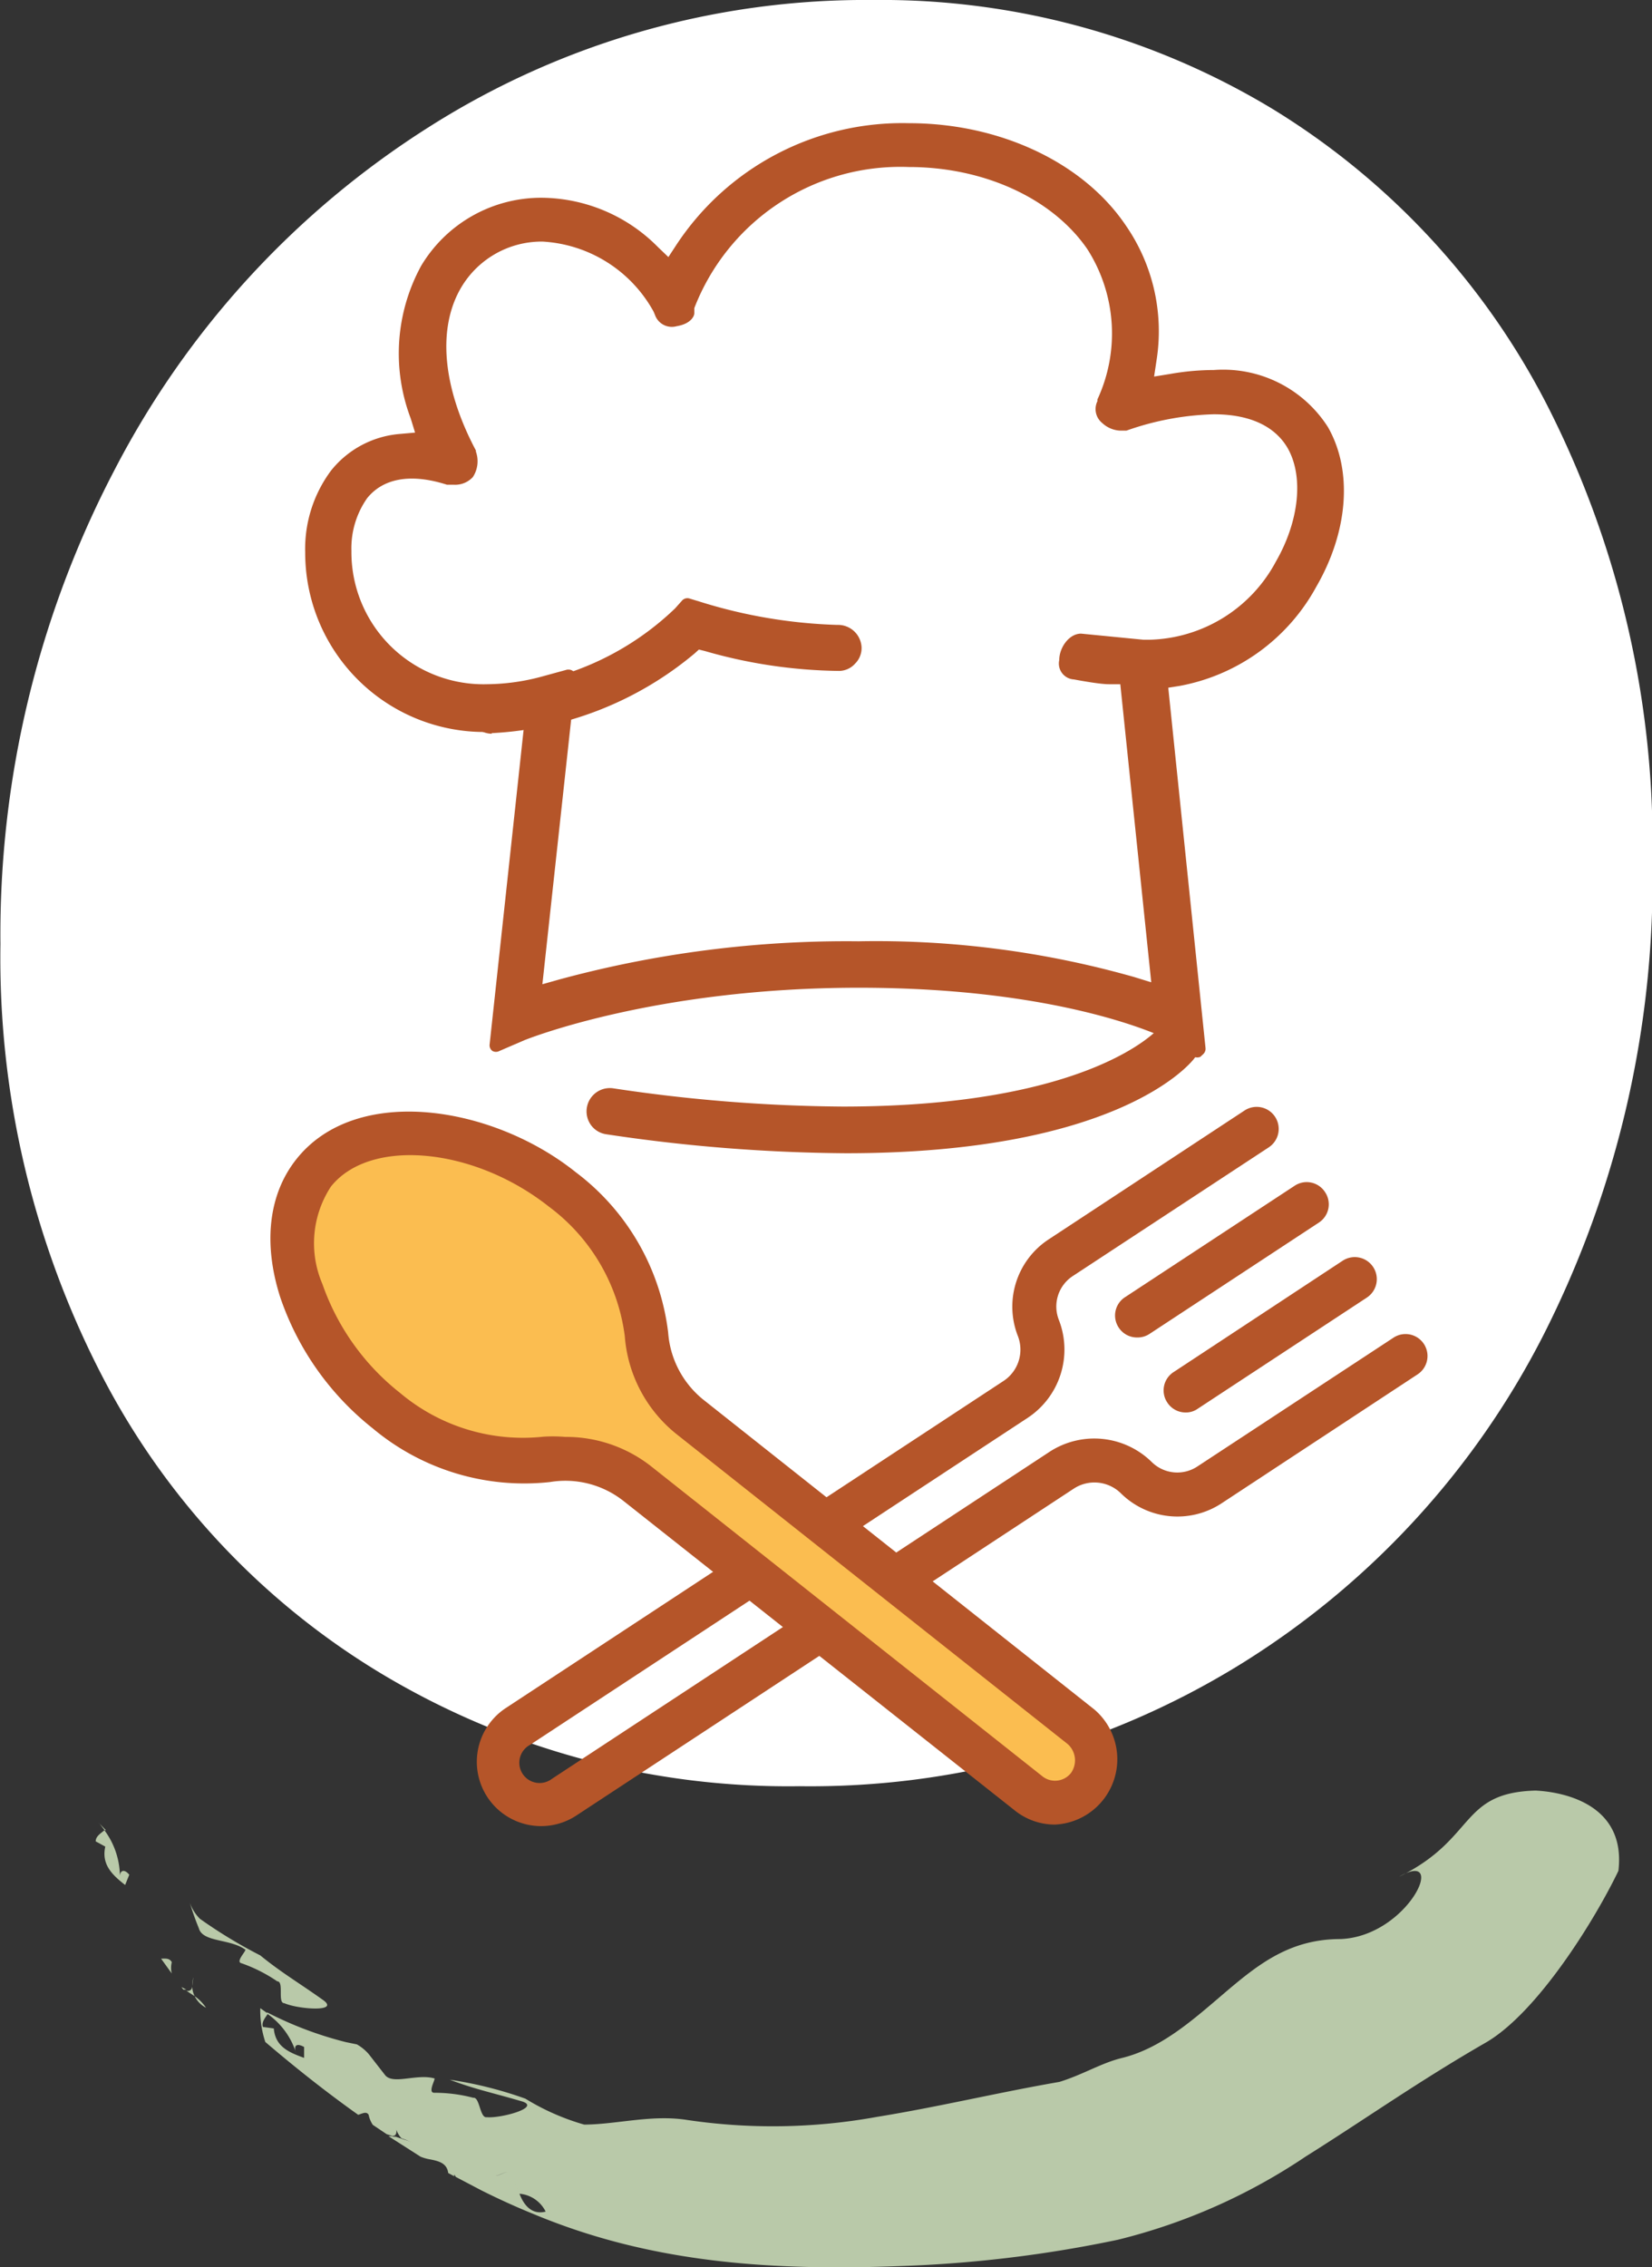
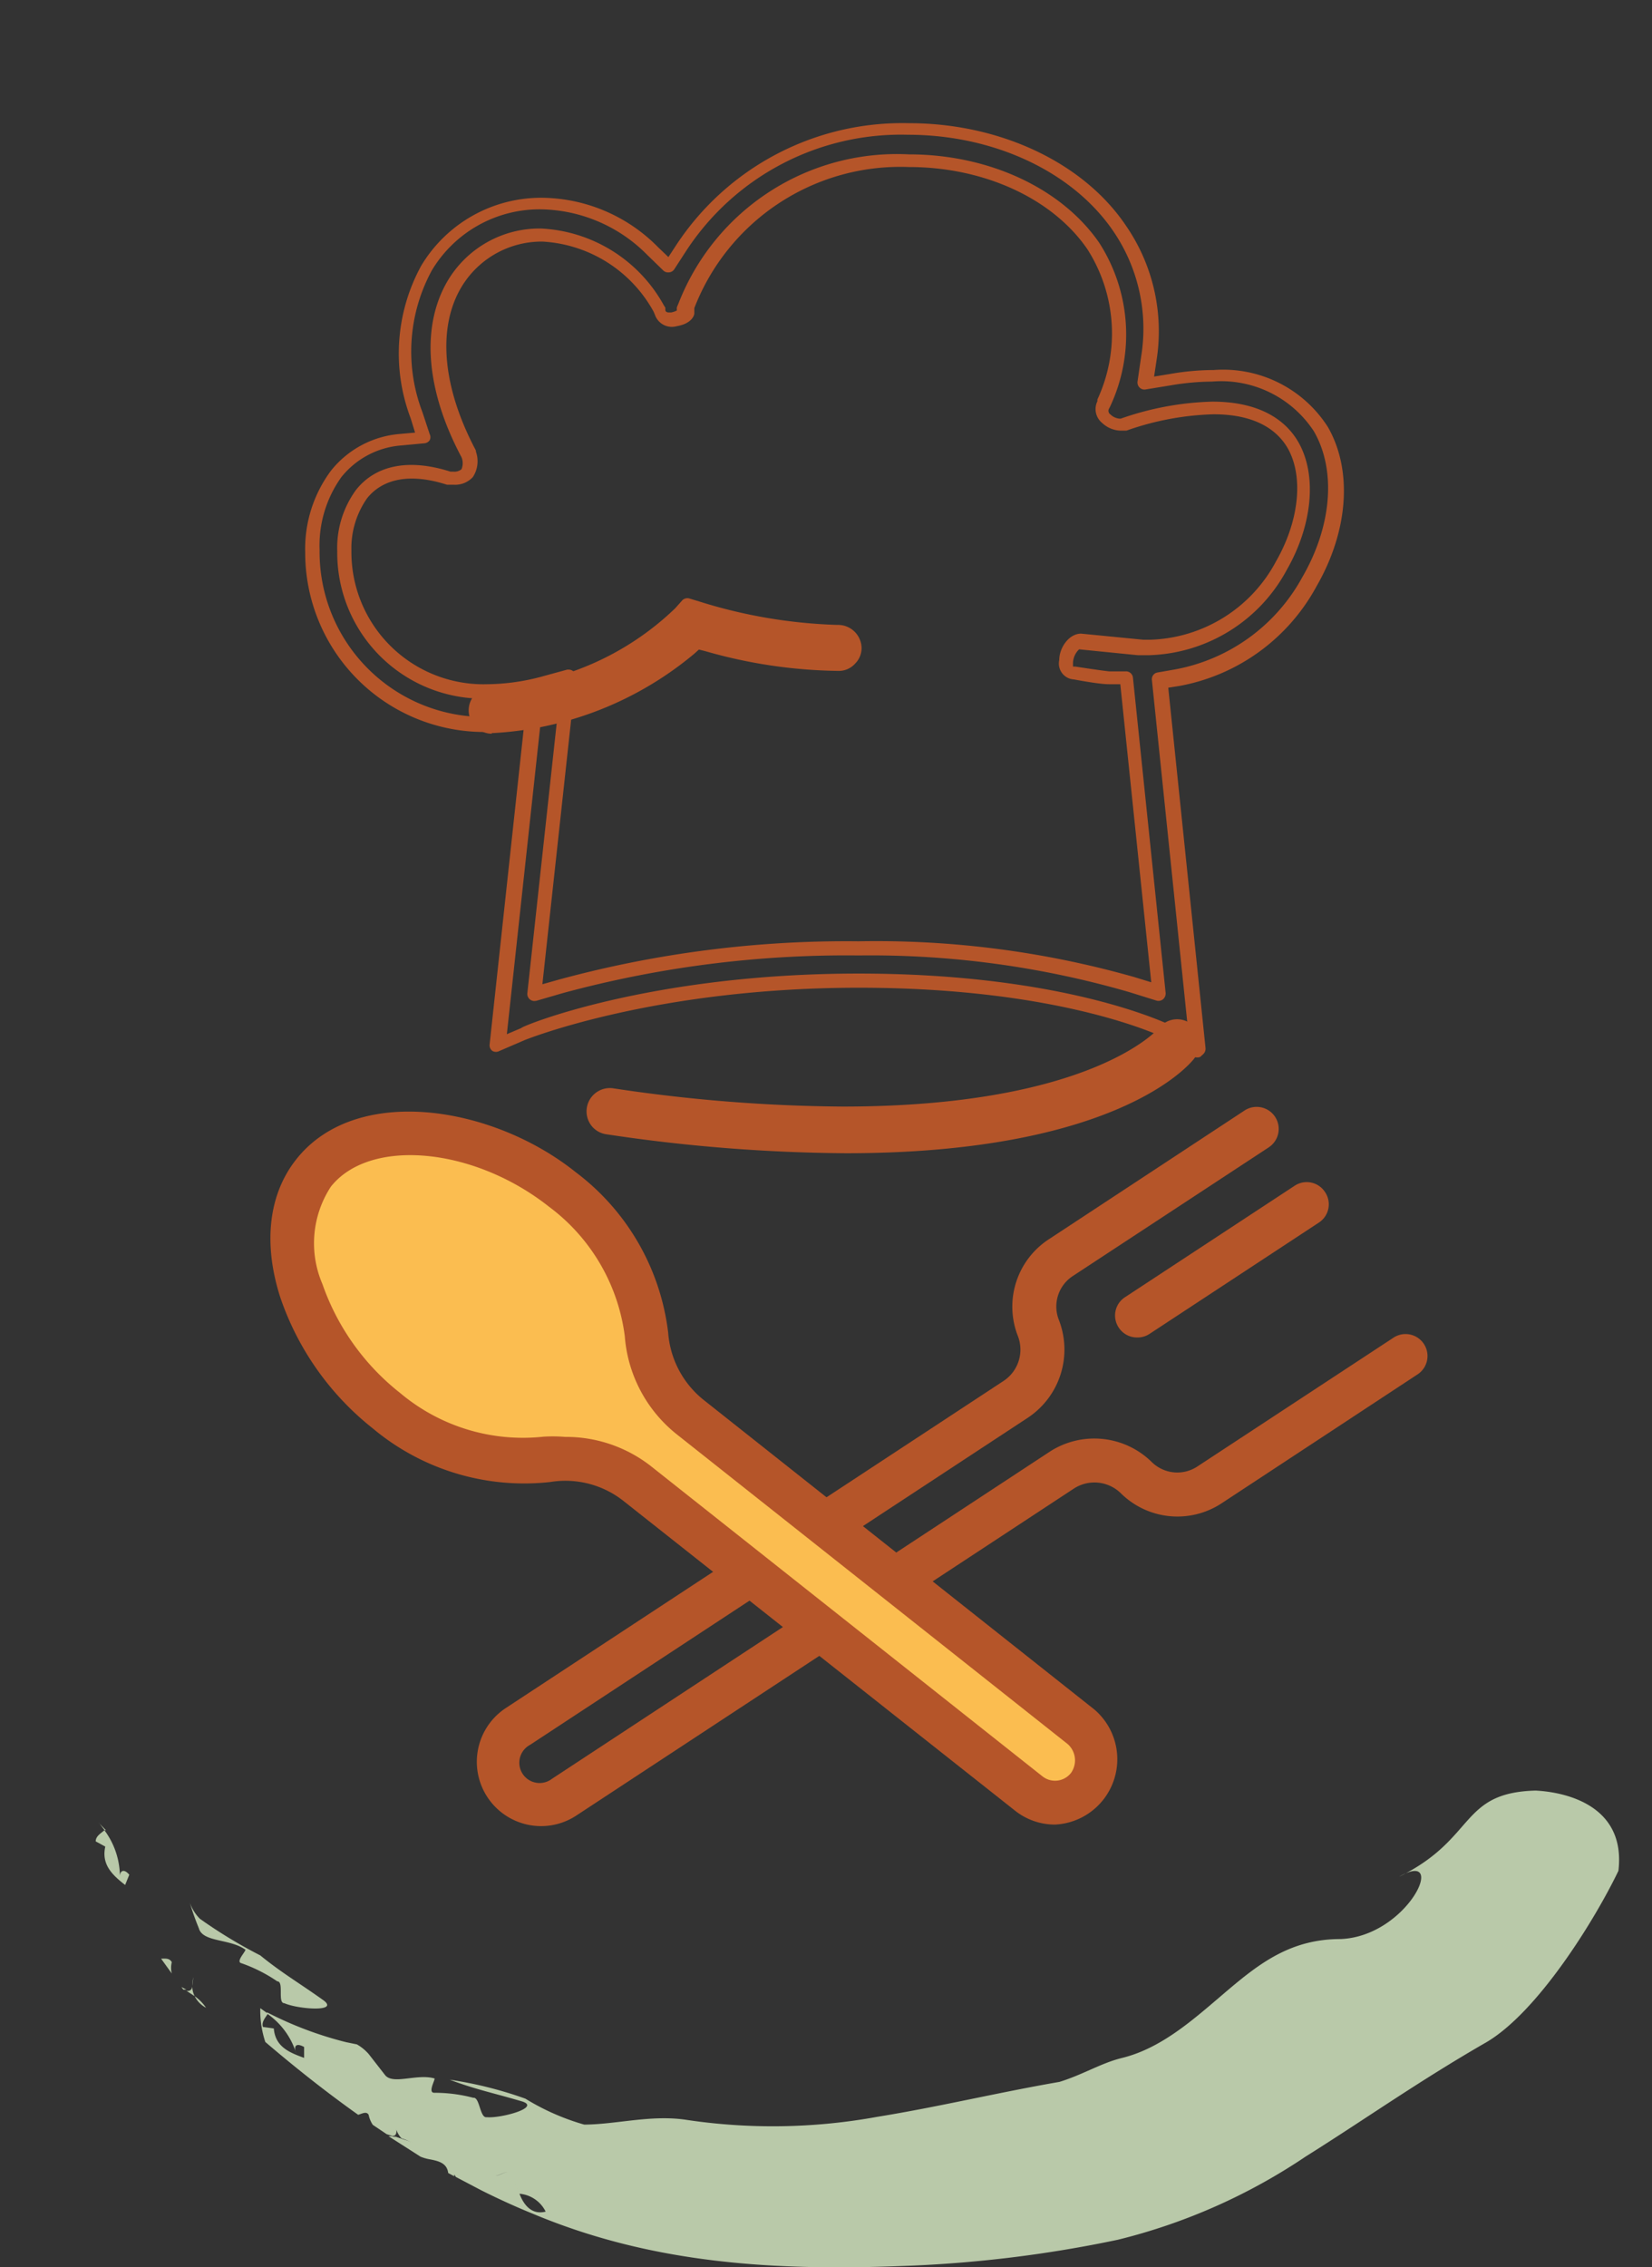
<svg xmlns="http://www.w3.org/2000/svg" id="Calque_1" data-name="Calque 1" viewBox="0 0 75.78 103.98">
  <rect x="0" y="0" width="75.78" height="103.98" fill="#333333" stroke="none" />
-   <path d="M380.26,424.77a34.38,34.38,0,0,1-13-13.81,41.69,41.69,0,0,1-4.63-19.74,45.93,45.93,0,0,1,5.24-21.76,40.8,40.8,0,0,1,14.44-15.73,37.35,37.35,0,0,1,20.35-5.81,34.7,34.7,0,0,1,18.33,5,34.23,34.23,0,0,1,12.8,14,44.35,44.35,0,0,1,4.62,20.52,46.26,46.26,0,0,1-5,21.71,38.11,38.11,0,0,1-14,15.16,37.55,37.55,0,0,1-20.13,5.53A36.28,36.28,0,0,1,380.26,424.77Z" transform="translate(-362.61 -347.92)" style="fill:#fff" />
  <path d="M370,437.75l.49.68a1.08,1.08,0,0,1,0-.52C370.38,437.71,370.18,437.75,370,437.75Z" transform="translate(-362.61 -347.92)" style="fill:#b9c9a9" />
  <path d="M370.93,439.05l.09.12.14,0Z" transform="translate(-362.61 -347.92)" style="fill:#b9c9a9" />
  <path d="M372.06,440a2,2,0,0,0-.52-.53A1.2,1.2,0,0,0,372.06,440Z" transform="translate(-362.61 -347.92)" style="fill:#b9c9a9" />
  <path d="M371.43,439c0,.15-.1.26-.27.22h0l.38.25A1,1,0,0,1,371.43,439Z" transform="translate(-362.61 -347.92)" style="fill:#b9c9a9" />
  <path d="M371.43,439l.05-.4A1.83,1.83,0,0,0,371.43,439Z" transform="translate(-362.61 -347.92)" style="fill:#b9c9a9" />
  <path d="M373.84,437.32c.16,0-.47.57-.15.64a7,7,0,0,1,1.64.83c.32,0,0,1,.32,1,.63.28,2.54.42,1.8-.13-1.12-.8-1.92-1.26-2.9-2.06a22.23,22.23,0,0,1-2.77-1.68,2,2,0,0,1-.46-.73,11.66,11.66,0,0,0,.41,1.16C371.9,437,373.14,436.83,373.84,437.32Z" transform="translate(-362.61 -347.92)" style="fill:#b9c9a9" />
  <path d="M367,432.37l.44.24c-.19.84.35,1.32.91,1.76l.19-.47c-.24-.29-.46-.21-.43.17a3.58,3.58,0,0,0-.71-2.21C367.24,432,367,432.13,367,432.37Z" transform="translate(-362.61 -347.92)" style="fill:#b9c9a9" />
  <path d="M367.14,431.51l.27.35.06,0-.32-.33Z" transform="translate(-362.61 -347.92)" style="fill:#b9c9a9" />
  <path d="M374.78,441.57c1.44,1.23,2.84,2.33,4.26,3.34.2-.06.38-.17.48,0a1.3,1.3,0,0,0,.19.46l.64.43.26.08h0c.17,0,.2-.14.18-.29a1.8,1.8,0,0,1-.08-.39c0,.09,0,.23.08.39a1.1,1.1,0,0,0,.24.4,2.07,2.07,0,0,1,.65.32A1.11,1.11,0,0,1,381,446l-.43-.11h-.14l1.47.94a2.07,2.07,0,0,0,.36.11c.43.08.85.16.91.64l.28.15,0-.09.07.12,1.18.62c.33,0,.67-.11,1-.12,0,0,.09.33.14.49a.93.93,0,0,1,.6-.22c-.14-.31-.25-.64-.38-.87-.12-.47-.9.54-.94-.31,0,.85.82-.16.94.31.13.23.24.56.38.87a1.48,1.48,0,0,1,1.2.82c-.63.16-1-.29-1.2-.82a.93.93,0,0,0-.6.22c-.05-.16-.14-.49-.14-.49-.32,0-.66.08-1,.12.78.39,1.59.76,2.43,1.1,5.43,2.26,11,2.6,17,2.36a57.61,57.61,0,0,0,9.76-1.2,26.93,26.93,0,0,0,8.62-3.82c2.65-1.66,5.19-3.46,8.27-5.23,2.38-1.39,5-5.64,6.07-7.87.42-3.57-3.59-3.66-3.79-3.68-3.51.09-2.72,2.21-6.27,3.95,2.28-1.32.42,2.74-2.69,2.86-2.23,0-3.65,1.06-5.14,2.32s-3,2.68-4.91,3.14c-.93.23-1.77.76-2.84,1.09-2.88.5-5.51,1.14-8.34,1.6a26.74,26.74,0,0,1-8.85.13c-1.59-.22-3.14.22-4.61.23a10.83,10.83,0,0,1-2.7-1.19,18.17,18.17,0,0,0-3.47-.87c1.15.44,2.05.62,3.33,1,.86.28-1,.78-1.63.72-.32.06-.32-.94-.62-.89a6.94,6.94,0,0,0-1.79-.23c-.33,0,.1-.68,0-.66-.81-.23-1.92.32-2.27-.17l-.74-.95a2.12,2.12,0,0,0-.54-.44l-.49-.1a2.9,2.9,0,0,1-.35.82c-.16-.16-.31-.51-.46-.69.15.18.3.53.46.69a2.9,2.9,0,0,0,.35-.82,16.74,16.74,0,0,1-3.63-1.37l0,.06a3.44,3.44,0,0,1,1.34,1.83c-.14-.36,0-.5.36-.3l0,.5c-.65-.24-1.32-.49-1.39-1.35l-.5-.07c-.07-.23.11-.42.23-.61l-.35-.25A4.59,4.59,0,0,0,374.78,441.57Z" transform="translate(-362.61 -347.92)" style="fill:#b9c9a9" />
  <path d="M381,446l-.34-.12,1.23.8C381.88,446.23,381.46,446.14,381,446Z" transform="translate(-362.61 -347.92)" style="fill:#b9c9a9" />
-   <path d="M416.38,395.32l-.06,0c-.19-.09-4.83-2.39-14.31-2.39s-15.4,2.4-15.46,2.42l-1.16.5L387,381l-1.06.1c-.33,0-.66.05-1,.05a7.9,7.9,0,0,1-8-7.92,5.67,5.67,0,0,1,1.12-3.54,4.17,4.17,0,0,1,3-1.57l1.07-.1-.32-1a8.08,8.08,0,0,1,.45-6.78,6.08,6.08,0,0,1,5.27-2.95,7.3,7.3,0,0,1,5.09,2.17l.76.72.57-.88a12.09,12.09,0,0,1,10.41-5.43c4.05,0,7.77,1.74,9.69,4.55a8.22,8.22,0,0,1,1.34,6l-.17,1.18,1.17-.2a11.18,11.18,0,0,1,1.93-.18,5.38,5.38,0,0,1,4.95,2.45c1.09,1.88.88,4.56-.53,7a8.72,8.72,0,0,1-6.06,4.39l-.8.14L417.56,396l-.14.13Zm-29.25-1.82,1.24-.35A50.14,50.14,0,0,1,402,391.41,43,43,0,0,1,414.55,393l1.25.39L414.31,379l-.78,0c-.08,0-.4,0-1.6-.22-.16,0-.42-.06-.39-.55s.35-.9.64-.9l2.69.27h.46a7.09,7.09,0,0,0,6.07-3.75c1.13-2,1.34-4.13.53-5.53-.45-.78-1.45-1.7-3.67-1.7a13.44,13.44,0,0,0-4.1.77l-.08,0H414a1,1,0,0,1-.62-.27.49.49,0,0,1-.14-.65l0-.09a7.47,7.47,0,0,0-.48-7.2c-1.65-2.41-4.89-3.91-8.46-3.91A10.43,10.43,0,0,0,394.16,362l-.07.18v.12c0,.05-.08.26-.54.34h-.16a.5.5,0,0,1-.47-.34l0-.09-.06-.1a6.52,6.52,0,0,0-5.37-3.37,4.64,4.64,0,0,0-4,2.23c-1.17,2-.94,4.82.66,7.82a1,1,0,0,1-.09.87.77.77,0,0,1-.63.23h-.2a5.45,5.45,0,0,0-1.72-.31,2.81,2.81,0,0,0-2.29,1,4.23,4.23,0,0,0-.79,2.62,6.38,6.38,0,0,0,6.55,6.43,10.24,10.24,0,0,0,2.7-.39l1-.29Z" transform="translate(-362.61 -347.92)" style="fill:#b55529" />
  <path d="M417.42,396.4a.35.35,0,0,1-.19-.06l-1.06-.76c-.19-.09-4.75-2.36-14.16-2.36s-15.27,2.38-15.33,2.4l-1.16.5a.33.33,0,0,1-.32,0,.32.32,0,0,1-.13-.3l1.56-14.44-.66.06c-.34,0-.68.05-1,.05a8.22,8.22,0,0,1-8.36-8.24,6,6,0,0,1,1.18-3.74,4.5,4.5,0,0,1,3.19-1.69l.67-.06-.2-.65a8.39,8.39,0,0,1,.48-7,6.41,6.41,0,0,1,5.55-3.12,7.57,7.57,0,0,1,5.31,2.26l.48.46.36-.55a12.41,12.41,0,0,1,10.68-5.59c4.16,0,8,1.8,9.95,4.7a8.53,8.53,0,0,1,1.4,6.19l-.11.73.74-.12a11.65,11.65,0,0,1,2-.18,5.7,5.7,0,0,1,5.23,2.61c1.15,2,.94,4.79-.53,7.33a9,9,0,0,1-6.28,4.55l-.51.08,1.71,16.53a.34.34,0,0,1-.1.27l-.14.13A.35.35,0,0,1,417.42,396.4ZM402,392.57c9.56,0,14.26,2.34,14.46,2.44l.06,0,0,0,.62.45-1.69-16.35a.31.31,0,0,1,.27-.35l.8-.14a8.38,8.38,0,0,0,5.83-4.23c1.36-2.35,1.56-4.91.53-6.69a5.08,5.08,0,0,0-4.67-2.28,11.71,11.71,0,0,0-1.88.17l-1.16.19a.31.31,0,0,1-.28-.08.33.33,0,0,1-.1-.28l.17-1.17a7.93,7.93,0,0,0-1.29-5.74c-1.86-2.72-5.47-4.41-9.42-4.41a11.77,11.77,0,0,0-10.14,5.29l-.57.88a.31.31,0,0,1-.23.14.33.33,0,0,1-.27-.08l-.75-.73a7,7,0,0,0-4.87-2.08,5.76,5.76,0,0,0-5,2.8,7.79,7.79,0,0,0-.43,6.51l.33,1a.31.31,0,0,1,0,.28.32.32,0,0,1-.24.14l-1.07.1a3.9,3.9,0,0,0-2.74,1.45,5.39,5.39,0,0,0-1,3.34A7.57,7.57,0,0,0,385,380.8c.31,0,.63,0,1,0l1.06-.11a.33.33,0,0,1,.26.1.31.31,0,0,1,.09.26l-1.55,14.3.66-.28C386.49,395,392.38,392.57,402,392.57Zm-14.88,1.26a.34.34,0,0,1-.21-.08.33.33,0,0,1-.11-.28l1.53-14.07-.6.16a10.43,10.43,0,0,1-2.78.4,6.69,6.69,0,0,1-6.87-6.75,4.51,4.51,0,0,1,.86-2.82c.9-1.14,2.42-1.45,4.33-.84h.13a.51.51,0,0,0,.38-.11.72.72,0,0,0,0-.55c-1.64-3.08-1.87-6-.63-8.1a4.9,4.9,0,0,1,4.27-2.39,6.81,6.81,0,0,1,5.64,3.52l.07.11s0,0,0,0l0,.09c0,.13.13.13.17.13h.1a1,1,0,0,0,.26-.09h0a.77.77,0,0,1,0-.15l.08-.19A10.75,10.75,0,0,1,404.3,355c3.67,0,7,1.55,8.73,4.05a7.78,7.78,0,0,1,.51,7.5l-.05.1a.2.2,0,0,0,.06.28.68.68,0,0,0,.41.19h0l.06,0a13.7,13.7,0,0,1,4.2-.78c2.37,0,3.46,1,3.95,1.86.86,1.5.65,3.79-.53,5.85a7.41,7.41,0,0,1-6.35,3.92h-.48l-2.7-.27a.91.91,0,0,0-.28.61c0,.14,0,.18,0,.18l.1,0c1.11.17,1.46.21,1.56.22l.76,0a.32.32,0,0,1,.33.29l1.5,14.46a.35.35,0,0,1-.12.29.33.33,0,0,1-.3.06l-1.25-.39A42.57,42.57,0,0,0,402,391.74a49.66,49.66,0,0,0-13.55,1.72l-1.24.36Zm1.58-15.2a.32.32,0,0,1,.21.08.34.34,0,0,1,.11.28l-1.53,14.07.78-.22A50.31,50.31,0,0,1,402,391.09a43.29,43.29,0,0,1,12.64,1.64l.78.24L414,379.3l-.47,0h-.05c-.09,0-.43,0-1.61-.22a.73.73,0,0,1-.67-.89c0-.57.45-1.21,1-1.21l2.86.28h.29a6.76,6.76,0,0,0,5.79-3.59c1.07-1.86,1.28-3.91.53-5.21-.41-.7-1.32-1.54-3.39-1.54a13,13,0,0,0-4,.75l-.06,0-.09,0H414a1.29,1.29,0,0,1-.83-.35.82.82,0,0,1-.22-1l0-.08a7.18,7.18,0,0,0-.46-6.89c-1.59-2.32-4.73-3.77-8.19-3.77a10.13,10.13,0,0,0-9.84,6.47l0,.11v.13c0,.11-.14.48-.81.59a.82.82,0,0,1-1-.53l-.06-.14a6.21,6.21,0,0,0-5.09-3.21,4.29,4.29,0,0,0-3.72,2.08c-1.12,1.87-.88,4.6.66,7.5l0,.05a1.32,1.32,0,0,1-.14,1.17,1.1,1.1,0,0,1-.89.35h-.25l-.05,0c-1.65-.53-2.92-.3-3.66.62a4,4,0,0,0-.72,2.42,6.06,6.06,0,0,0,6.23,6.11,9.92,9.92,0,0,0,2.61-.38l1.06-.29Z" transform="translate(-362.61 -347.92)" style="fill:#b55529" />
  <path d="M401.42,400.49a75.87,75.87,0,0,1-10.91-.87.74.74,0,0,1-.63-.84.75.75,0,0,1,.73-.64h.11a74.14,74.14,0,0,0,10.59.84c11.42,0,14.65-3.58,14.78-3.73l0,0a.69.69,0,0,1,.56-.28.81.81,0,0,1,.47.16.73.73,0,0,1,.27.5.76.76,0,0,1-.16.56C416.92,396.61,413.55,400.49,401.42,400.49Z" transform="translate(-362.61 -347.92)" style="fill:#b55529" />
  <path d="M401.42,400.81a76.64,76.64,0,0,1-11-.87,1.05,1.05,0,0,1-.7-.42,1.07,1.07,0,0,1,1-1.69,73.48,73.48,0,0,0,10.54.84c11.28,0,14.41-3.47,14.53-3.62l0,0a1.06,1.06,0,0,1,1.47-.16,1,1,0,0,1,.4.71,1.14,1.14,0,0,1-.22.8C417.16,396.82,413.7,400.81,401.42,400.81Zm-10.81-2.34a.42.42,0,0,0-.41.36.39.39,0,0,0,.08.31.4.4,0,0,0,.27.16,76.81,76.81,0,0,0,10.87.86c12,0,15.25-3.76,15.59-4.19a.46.46,0,0,0,.09-.32.43.43,0,0,0-.15-.28.41.41,0,0,0-.58.06l0,0c-.14.16-3.45,3.85-15,3.85a75,75,0,0,1-10.64-.85Z" transform="translate(-362.61 -347.92)" style="fill:#b55529" />
  <path d="M385.17,381.24a.74.74,0,0,1-.74-.69.76.76,0,0,1,.19-.54.72.72,0,0,1,.51-.25,13.45,13.45,0,0,0,8.69-3.72l.32-.36.46.14a24.4,24.4,0,0,0,6.1,1.09H401a.74.74,0,0,1,.76.71.76.76,0,0,1-.19.54.74.74,0,0,1-.52.23h-.37a23.69,23.69,0,0,1-5.68-.9l-.45-.12-.35.3a15.23,15.23,0,0,1-9,3.57Z" transform="translate(-362.61 -347.92)" style="fill:#b55529" />
  <path d="M385.17,381.57a1.07,1.07,0,0,1-.8-1.77,1.05,1.05,0,0,1,.74-.36,13,13,0,0,0,8.47-3.62l.32-.36a.33.33,0,0,1,.34-.09l.46.14a23.37,23.37,0,0,0,6.32,1.07h0a1.08,1.08,0,0,1,1.11,1,1,1,0,0,1-.29.77,1,1,0,0,1-.74.34,23,23,0,0,1-6.15-.91l-.28-.07-.21.19a15.71,15.71,0,0,1-9.22,3.64h-.07Zm9.07-5.52-.18.2a13.61,13.61,0,0,1-8.91,3.83.41.41,0,0,0-.39.45.41.41,0,0,0,.41.39h0a15,15,0,0,0,8.82-3.49l.35-.3a.33.33,0,0,1,.3-.07l.44.12a22.77,22.77,0,0,0,6,.88.41.41,0,0,0,.29-.13.39.39,0,0,0,.11-.3.43.43,0,0,0-.44-.41h-.34a25.49,25.49,0,0,1-6.2-1.1Z" transform="translate(-362.61 -347.92)" style="fill:#b55529" />
  <path d="M387.45,431.67a2.95,2.95,0,0,1-1.63-5.42l22.83-15a1.72,1.72,0,0,0,.65-2.06,3.69,3.69,0,0,1,1.4-4.42l9-5.92a1,1,0,0,1,1.11,1.69l-9,5.91a1.67,1.67,0,0,0-.63,2,3.75,3.75,0,0,1-1.42,4.49l-22.83,15a.93.93,0,1,0,1,1.56l22.83-15a3.76,3.76,0,0,1,4.68.47,1.67,1.67,0,0,0,2.09.21l9-5.91a1,1,0,1,1,1.11,1.68l-9,5.92a3.69,3.69,0,0,1-4.62-.47,1.73,1.73,0,0,0-2.15-.21l-22.83,15A2.94,2.94,0,0,1,387.45,431.67Z" transform="translate(-362.61 -347.92)" style="fill:#b55529" />
  <path d="M414.77,409.26a1,1,0,0,1-.84-.45,1,1,0,0,1,.29-1.4L422,402.3a1,1,0,0,1,1.39.29,1,1,0,0,1-.28,1.4l-7.76,5.1A1,1,0,0,1,414.77,409.26Z" transform="translate(-362.61 -347.92)" style="fill:#b55529" />
-   <path d="M417,412.7a1,1,0,0,1-.84-.45,1,1,0,0,1,.28-1.4l7.76-5.11a1,1,0,1,1,1.11,1.69l-7.76,5.1A.94.94,0,0,1,417,412.7Z" transform="translate(-362.61 -347.92)" style="fill:#b55529" />
  <path d="M391.83,416a5.31,5.31,0,0,0-4.14-1.07,9.85,9.85,0,0,1-7.36-2.25c-3.72-2.95-5.57-8.12-3.34-10.93s7.68-2.19,11.4.76a9.83,9.83,0,0,1,3.87,6.65,5.34,5.34,0,0,0,2,3.78l17.95,14.22a1.94,1.94,0,0,1,.32,2.74h0a1.94,1.94,0,0,1-2.73.31Z" transform="translate(-362.61 -347.92)" style="fill:#fbbd50" />
  <path d="M411,431.6a2.94,2.94,0,0,1-1.83-.64L391.2,416.75a4.3,4.3,0,0,0-3.36-.86,10.82,10.82,0,0,1-8.13-2.46,13,13,0,0,1-4.24-6c-.8-2.48-.54-4.74.73-6.34,2.74-3.47,9-2.47,12.82.59a10.81,10.81,0,0,1,4.24,7.36,4.36,4.36,0,0,0,1.61,3.07l17.95,14.22A3,3,0,0,1,411,431.6Zm-22.45-17.78a6.32,6.32,0,0,1,3.93,1.35l17.94,14.21a.93.93,0,0,0,1.32-.15,1,1,0,0,0-.15-1.32l-17.95-14.22a6.36,6.36,0,0,1-2.37-4.49,8.79,8.79,0,0,0-3.48-5.94c-3.45-2.73-8.21-3.17-10-.92a4.74,4.74,0,0,0-.39,4.47,10.94,10.94,0,0,0,3.57,5,8.75,8.75,0,0,0,6.57,2A6.82,6.82,0,0,1,388.53,413.82Z" transform="translate(-362.61 -347.92)" style="fill:#b55529" />
</svg>